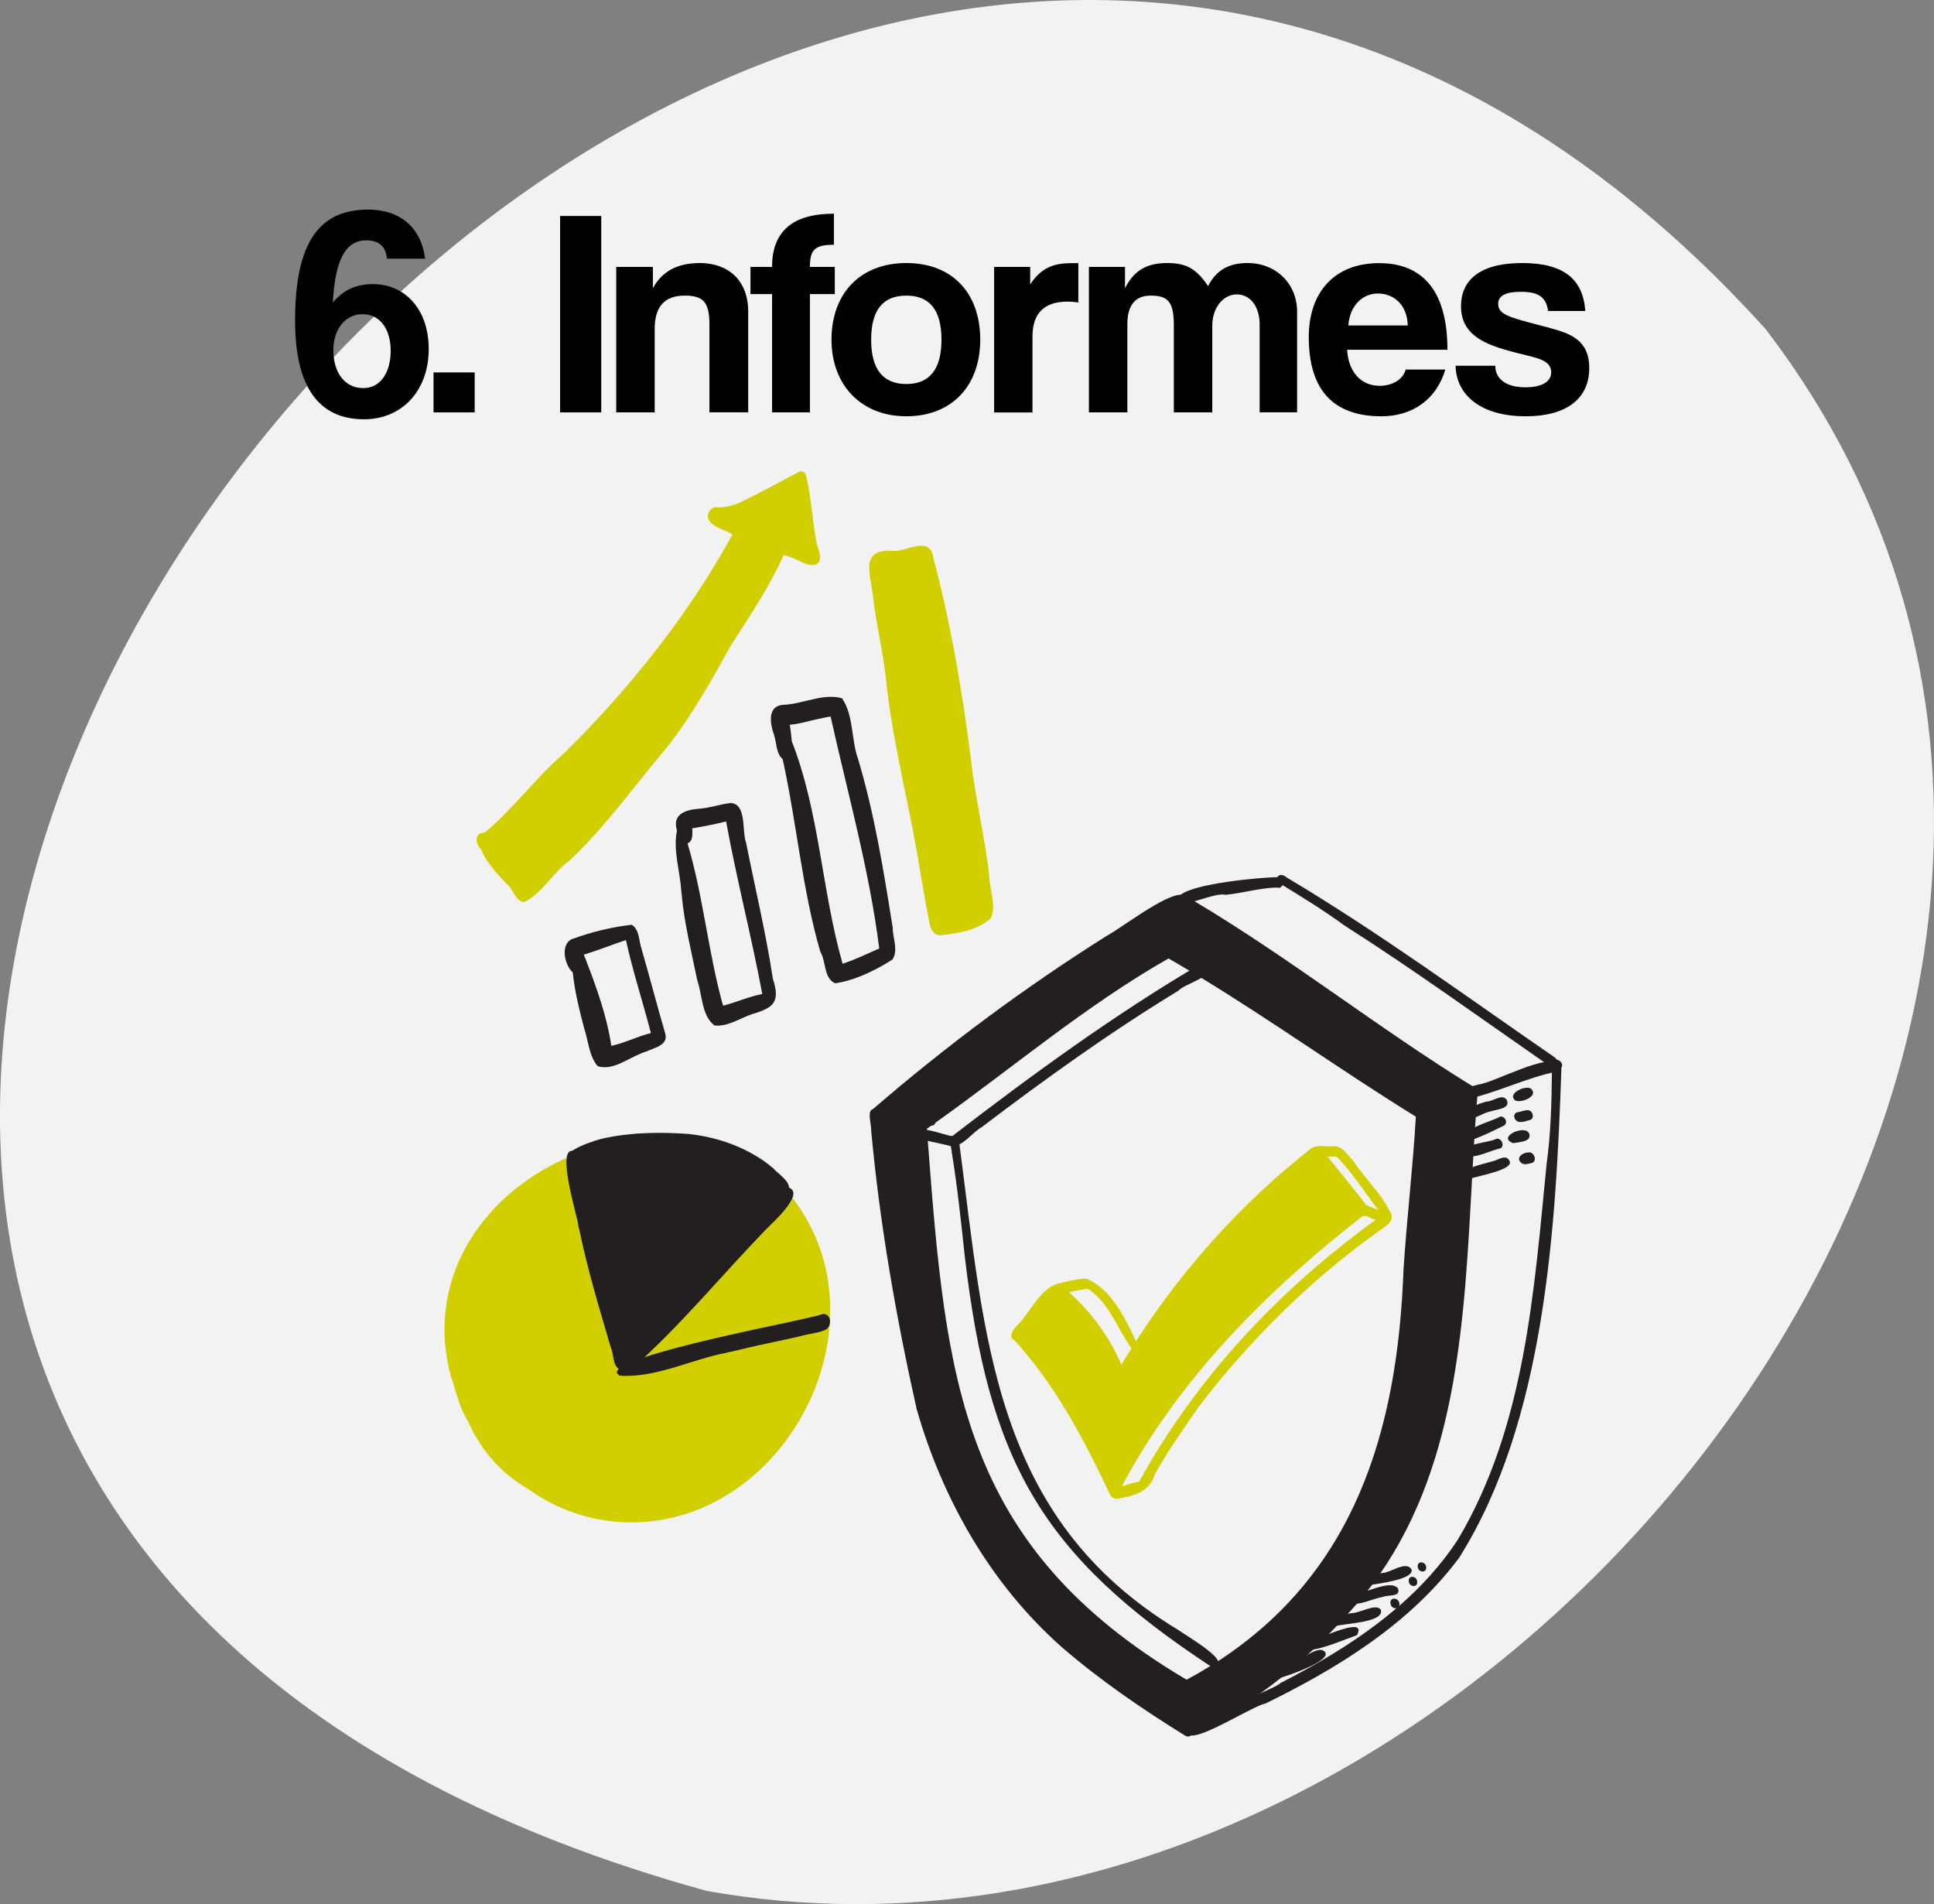
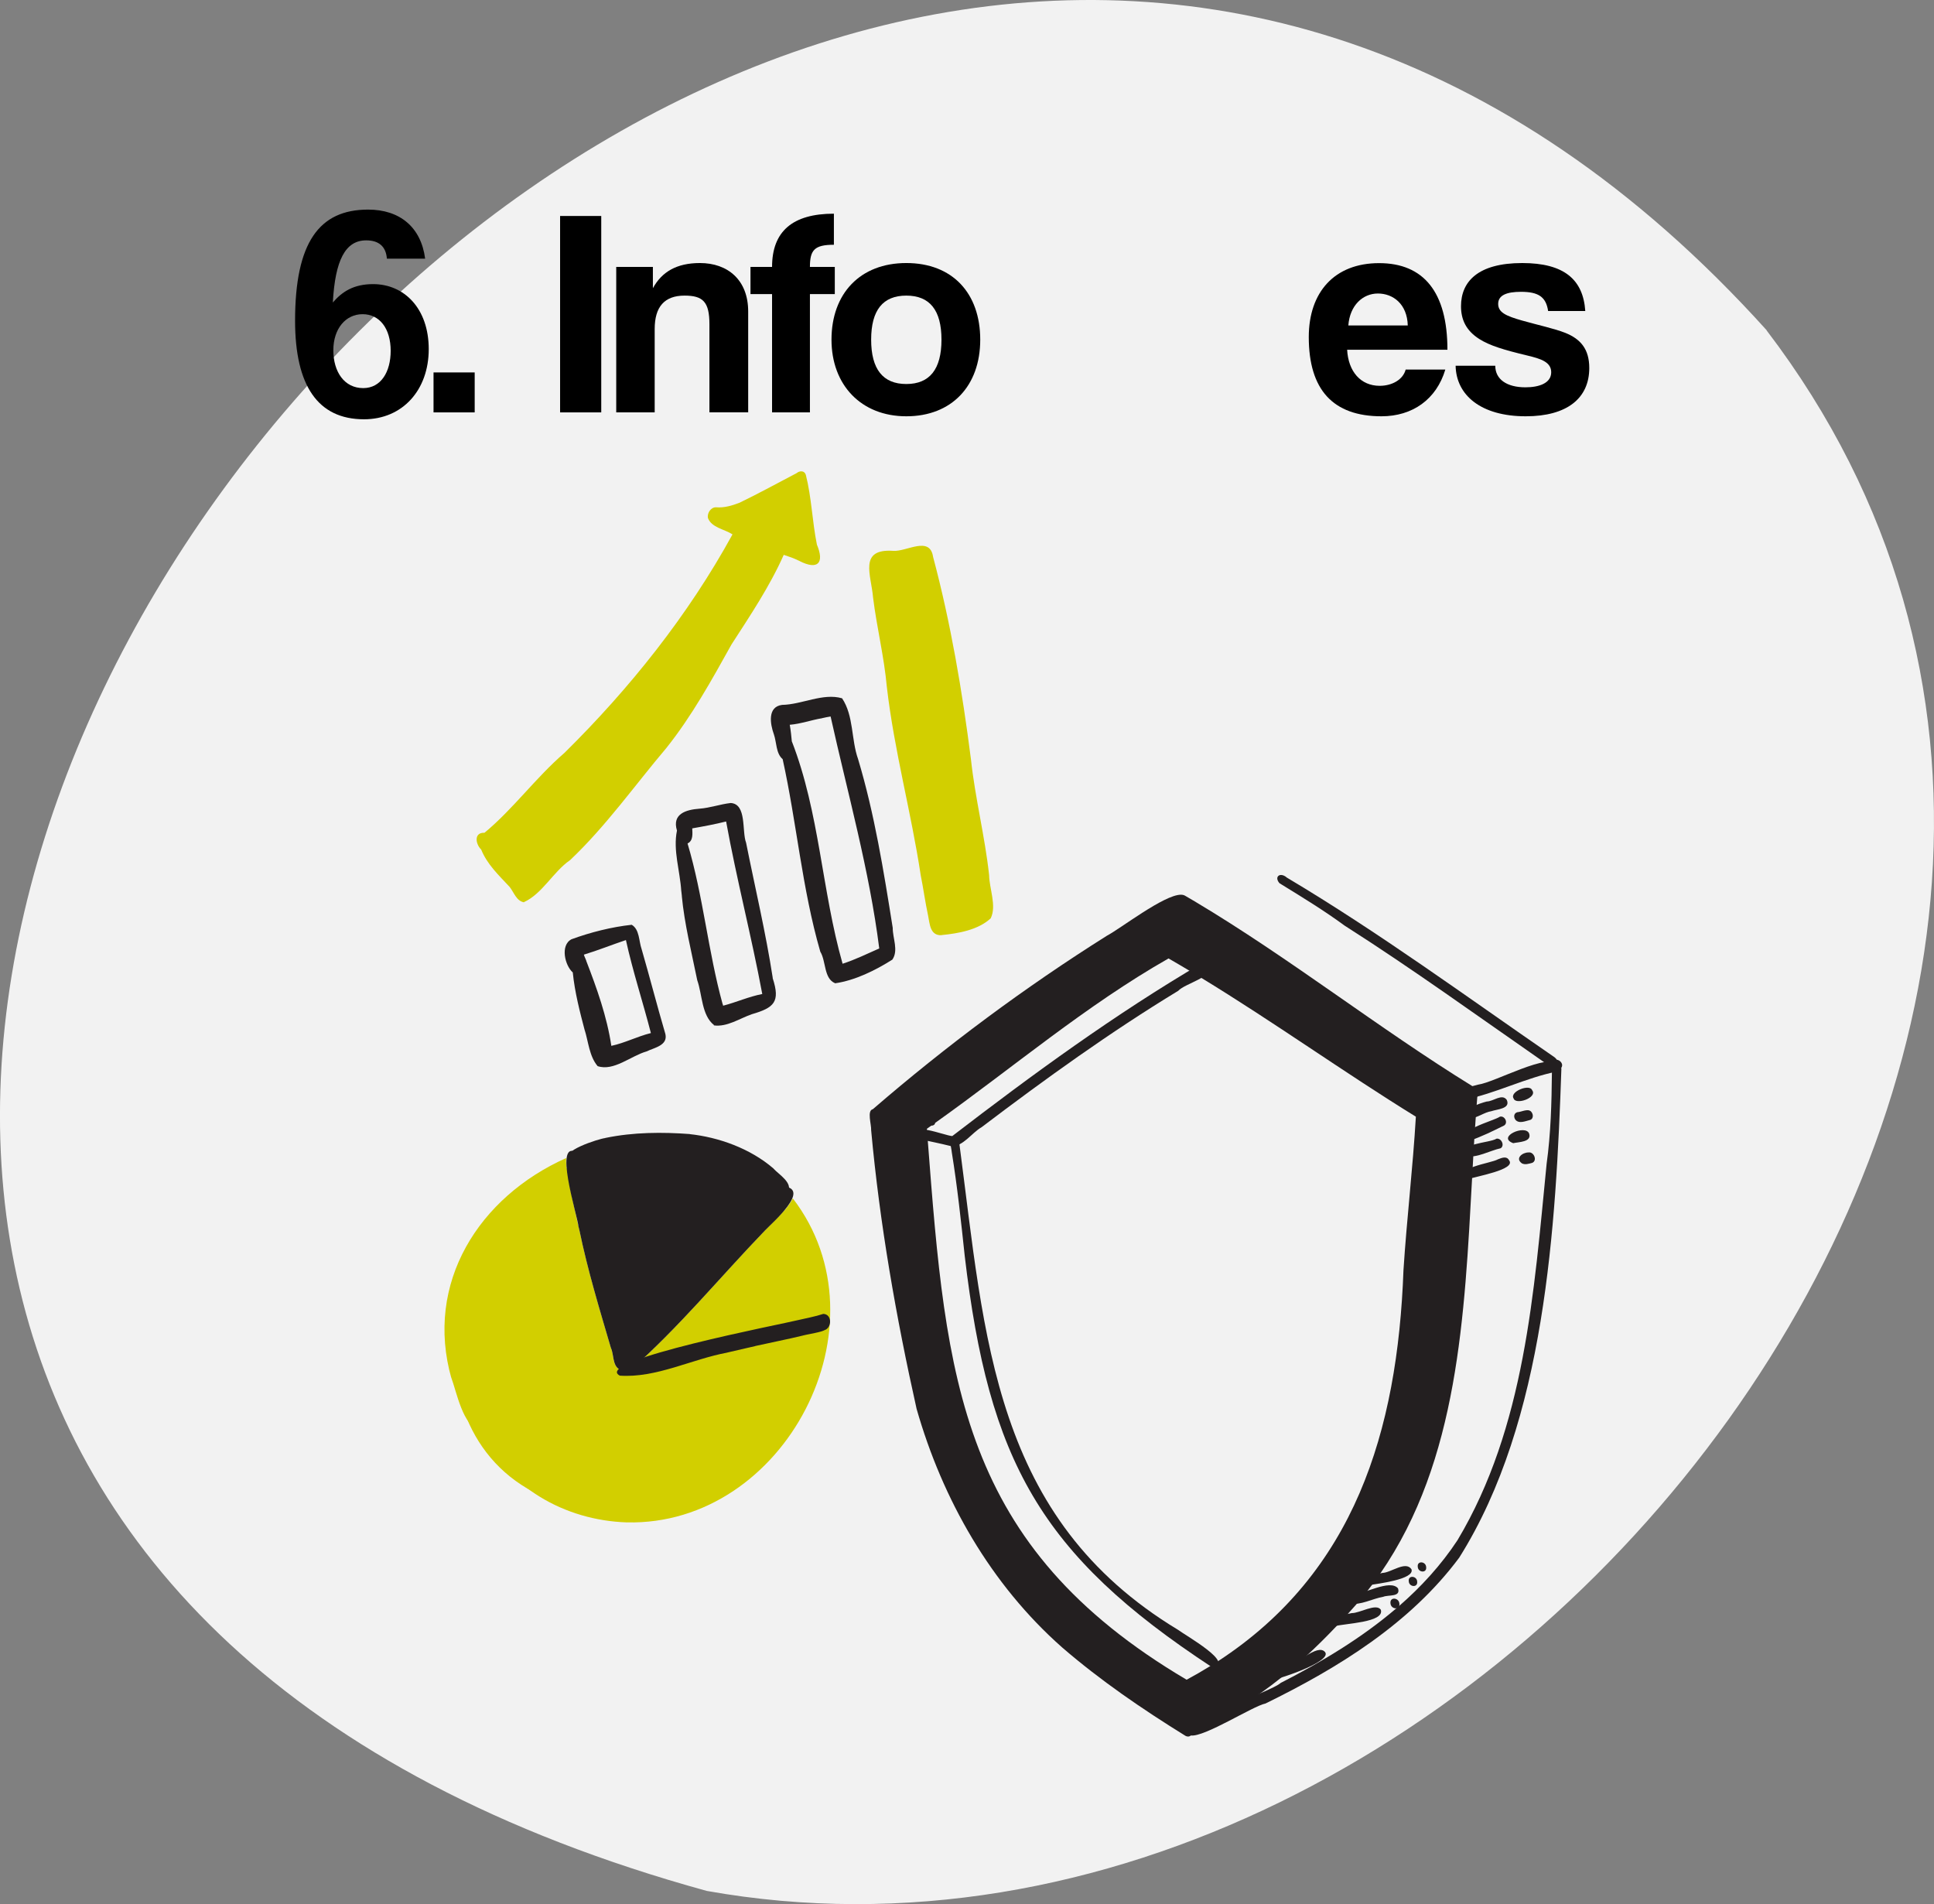
<svg xmlns="http://www.w3.org/2000/svg" id="Capa_2" viewBox="0 0 193.61 190.6">
  <rect x="0" y="0" width="193.61" height="190.6" fill="#808080" stroke="none" />
  <defs>
    <style>      .cls-1 {        fill: #231f20;      }      .cls-2 {        fill: #f2f2f2;      }      .cls-3 {        fill: #d2cf00;      }    </style>
  </defs>
  <g id="Capa_1-2" data-name="Capa_1">
    <g>
      <path class="cls-2" d="M191.56,98.03c-.01.08-.03.16-.04.24.01-.08.03-.16.04-.24Z" />
      <path class="cls-2" d="M176.86,33.06C71.49-83.82-96.47,143.19,70.75,189.28c79.15,14.11,158.24-87.87,106.1-156.21Z" />
    </g>
    <g>
      <path d="M38.73,25.89c-.09-1.21-.8-1.83-2.07-1.83-2.1,0-3.11,2.01-3.34,6.22.92-1.07,2.07-1.84,4.03-1.84,3.11,0,5.57,2.43,5.57,6.51s-2.61,7.02-6.48,7.02c-4.62,0-6.9-3.37-6.9-9.86,0-7.87,2.43-11.13,7.31-11.13,3.17,0,5.3,1.75,5.71,4.91h-3.82ZM39.11,35.12c0-2.25-1.12-3.67-2.81-3.67s-2.93,1.45-2.93,3.61,1.1,3.79,2.99,3.79c1.78,0,2.75-1.63,2.75-3.73Z" />
      <path d="M43.4,41.28v-4h4.12v4h-4.12Z" />
      <path d="M56.07,41.28v-19.66h4.12v19.66h-4.12Z" />
      <path d="M71.02,41.28v-8.82c0-2.25-.65-2.87-2.49-2.87-2.01,0-2.99,1.12-2.99,3.34v8.35h-3.85v-14.56h3.67v2.13c.89-1.63,2.37-2.52,4.71-2.52,2.78,0,4.83,1.69,4.83,4.85v10.09h-3.88Z" />
      <path d="M77.29,41.28v-11.84h-2.16v-2.72h2.16c0-3.55,2.04-5.33,6.19-5.33v3.11c-1.95,0-2.4.53-2.4,2.22h2.49v2.72h-2.49v11.84h-3.79Z" />
      <path d="M83.24,34c0-4.62,2.87-7.67,7.49-7.67s7.4,3.02,7.4,7.67-2.87,7.67-7.4,7.67-7.49-3.14-7.49-7.67ZM94.25,34c0-2.96-1.18-4.41-3.52-4.41s-3.52,1.45-3.52,4.41,1.18,4.44,3.52,4.44,3.52-1.48,3.52-4.44Z" />
-       <path d="M99.52,41.28v-14.56h3.61v1.75c1.27-1.95,2.75-2.13,4.32-2.13h.5v3.94c-.36-.06-.71-.09-1.07-.09-2.37,0-3.52,1.18-3.52,3.52v7.58h-3.85Z" />
-       <path d="M126.1,41.28v-8.82c0-1.75-.92-2.99-2.28-2.99s-2.46,1.33-2.46,3.11v8.7h-3.85v-8.76c0-2.34-.62-2.93-2.31-2.93-1.54,0-2.34.95-2.34,2.84v8.85h-3.85v-14.56h3.61v2.13c.98-1.92,2.34-2.52,4.26-2.52s2.93.62,4.06,2.31c.8-1.6,2.1-2.31,3.94-2.31,2.93,0,4.97,2.13,4.97,4.85v10.09h-3.76Z" />
      <path d="M134.86,35.01c.12,2.19,1.36,3.61,3.26,3.61,1.24,0,2.34-.62,2.6-1.63h3.97c-.89,2.99-3.29,4.68-6.39,4.68-4.86,0-7.28-2.66-7.28-7.93,0-4.5,2.58-7.4,7.04-7.4s6.84,2.9,6.84,8.67h-10.04ZM140.93,32.58c-.06-2.16-1.48-3.2-2.99-3.2s-2.81,1.18-2.96,3.2h5.95Z" />
      <path d="M154.98,31.13c-.21-1.42-.98-1.92-2.72-1.92-1.45,0-2.28.35-2.28,1.21s.8,1.21,2.37,1.66c1.66.47,3.23.8,4.35,1.24,1.54.62,2.4,1.63,2.4,3.52,0,3.02-2.22,4.83-6.36,4.83-4.47,0-6.96-2.1-7.02-5.06h3.97c0,1.36,1.15,2.16,3.02,2.16,1.36,0,2.58-.41,2.58-1.51,0-1.04-1.1-1.36-2.34-1.66-2.46-.59-3.82-1.01-4.85-1.66-1.36-.86-1.84-1.98-1.84-3.29,0-2.46,1.69-4.32,6.13-4.32,4.2,0,6.1,1.66,6.31,4.8h-3.7Z" />
    </g>
    <g>
      <g>
        <path class="cls-1" d="M147.69,108.9c-.09-.06-.19-.12-.28-.17-9.48-5.85-18.23-12.79-27.82-18.51-.31-.19-.62-.37-.94-.55-.11-.07-.26-.11-.44-.11-1.71.02-6.02,3.38-7.39,4.1-8.22,5.17-16.1,11.03-23.44,17.37-.61.13-.14,1.52-.17,2.11.86,9.38,2.5,18.72,4.55,27.89,2.6,9.09,7.43,17.57,14.56,23.87,3.84,3.32,8.05,6.19,12.36,8.86.18.1.39.09.53-.04.04-.03.07-.08.09-.13,1.94.14,3.82-2.18,5.5-3.17.49-.31.96-.63,1.43-.96,0,0,0,0,0,0,.71-.5,1.39-1.02,2.07-1.56.92-.74,1.8-1.51,2.66-2.31.17-.16.34-.32.51-.48.54-.51,1.06-1.03,1.58-1.56.26-.27.53-.55.79-.82.37-.39.73-.78,1.09-1.18.31-.34.61-.68.91-1.02.07-.08.14-.16.21-.24.3-.35.59-.71.86-1.07.16-.2.31-.4.47-.61.28-.37.54-.74.81-1.12,7.82-11.33,8.42-25.85,9.18-39.57.02-.37.04-.73.06-1.1.02-.36.04-.72.06-1.08.02-.39.05-.79.07-1.18.01-.19.02-.37.03-.56.02-.4.05-.8.08-1.2.02-.33.05-.67.07-1,.03-.41.06-.83.09-1.24.02-.26.04-.51.06-.77.02-.02.03-.04.04-.06.16-.29.01-.69-.26-.86ZM140.5,127.13c-.59,16.22-4.95,30.29-18.56,39.15-.26.17-.52.33-.78.49-.76.47-1.55.93-2.37,1.37-22.73-13.42-24.08-30.08-25.91-53.93-.03-.37-.06-.74-.09-1.11,0-.04,0-.08,0-.11,0,0,0,0,0,0,.16-.11.31-.23.44-.31.19,0,.35-.08.39-.28,7.77-5.52,15.05-11.73,23.36-16.46.7.4,1.39.81,2.08,1.22.4.24.81.48,1.21.73,7.27,4.43,14.23,9.42,21.47,13.89-.3,5.11-.91,10.23-1.24,15.35Z" />
        <path class="cls-1" d="M146.5,110.09c-1.65-.87.74-1.31,1.48-1.52,1.69-.23,7.15-3.31,8.13-1.99.08.22.05.55-.19.67-3.21.63-6.19,2.22-9.41,2.85,0,0,0,0,0,0Z" />
        <path class="cls-1" d="M156.31,106.93c-.55,15.89-1.6,35.29-10.23,48.99-4.91,6.6-12.1,11.03-19.39,14.6-1.26.25-6.12,3.39-7.48,3.2-.16-.02-.28-.09-.33-.22-.86-.74,4.32-2.71,7.35-4.03,0,0,0,0,0,0,.97-.42,1.73-.78,1.98-1.01,4.06-2.08,8.1-4.49,11.59-7.48h0c.08-.07.16-.14.24-.2,2.23-1.94,4.23-4.12,5.87-6.61,6.76-11.31,7.65-24.86,8.92-37.67.42-3.03.5-6.08.53-9.13,0-.19,0-.39,0-.58,0-.13,0-.25,0-.38.02-.05.04-.1.06-.14.09-.15.23-.2.37-.2.38.01.8.45.48.86Z" />
        <path class="cls-1" d="M155.9,106.4c-.03.23-.23.41-.51.38-.1,0-.22-.05-.34-.13-.16-.11-.32-.22-.48-.33-6.61-4.59-13.17-9.34-19.97-13.67-2-1.47-4.11-2.76-6.22-4.06-.1-.06-.19-.12-.29-.18-.22-.25-.26-.48-.19-.63.11-.25.53-.29.93.07,9.24,5.5,17.96,11.9,26.79,17.98.09.07.16.14.21.22.06.11.08.22.07.33Z" />
-         <path class="cls-1" d="M128.39,88.6c-.1.21-.3.34-.56.24-1.77.04-3.4.57-5.14.73-.66-.17-2.01.34-3.11.65-.86.24-1.56.36-1.65-.07-.06-.21.05-.41.28-.59,1.46-1.15,7.95-1.73,9.7-1.76.11,0,.2,0,.27,0,.3.15.34.53.21.8Z" />
+         <path class="cls-1" d="M128.39,88.6Z" />
        <path class="cls-1" d="M147.26,111.94c-1.36-.81.92-1.51,1.58-1.68.65,0,1.53-.83,2-.16.41.9-.99.93-1.54,1.13-.71.11-1.35.64-2.04.71Z" />
        <path class="cls-1" d="M151.52,109.95c-.42-.68,1.63-1.49,1.86-.82.58.74-1.67,1.53-1.86.81,0,0,0,0,0,0Z" />
        <path class="cls-1" d="M147.13,114.18c-1.77-.95,2.38-1.95,3.02-2.4.47-.13.86.59.43.88-1.12.55-2.29,1.14-3.46,1.52Z" />
        <path class="cls-1" d="M151.7,112.08c-.24-.35-.1-.76.35-.77.46-.08,1.11-.44,1.35.16.1.22.05.54-.2.63-.47.11-1.13.43-1.5-.02Z" />
        <path class="cls-1" d="M146.77,115.73c-.96-1.3,2.32-1.29,3.05-1.75.48-.07.84.68.41.96-1.1.24-2.38,1-3.46.79Z" />
        <path class="cls-1" d="M151.51,114.44c-1.75-.62,1.21-1.93,1.57-.97.29.85-1.05.84-1.59.96,0,0,.02,0,.02,0Z" />
        <path class="cls-1" d="M146.99,118.04c-1.68-1.14,2.27-1.58,2.96-1.99.37-.14.88-.37,1.12.09.76.95-3.4,1.62-4.08,1.9Z" />
        <path class="cls-1" d="M152.34,116.44c-.69-.5.08-1.09.68-1.08.53-.09.91.81.37,1.04-.33.09-.72.22-1.04.05Z" />
        <path class="cls-1" d="M126.82,168.28c-1.48-.94,1.14-1.28,1.81-1.46,1.09-.04,3.24-2.37,4.02-1.45.76.98-5,2.87-5.83,2.91Z" />
-         <path class="cls-1" d="M131.19,165.17c-.51-.14-.62-1.07.04-.93.72-.13,5.74-2.62,4.61-.56-1.5.54-3.09,1.25-4.64,1.49Z" />
        <path class="cls-1" d="M133.6,162.79c-1.59-.96,1.05-1.13,1.72-1.32.79.02,2.44-1.02,2.91-.34.42,1.3-3.7,1.37-4.63,1.66Z" />
        <path class="cls-1" d="M135.13,160.52c-.4-.26-.33-.87.2-.89,1.2-.03,3.81-1.59,4.62-.64.31.9-.97.63-1.48.85-1.11.19-2.23.86-3.34.68Z" />
        <path class="cls-1" d="M137.08,158.67c-.45,0-.7-.76-.25-.9.52-.11,1.06-.18,1.56-.32.86-.02,2.32-1.24,2.91-.37.35,1.02-3.42,1.45-4.22,1.59Z" />
        <path class="cls-1" d="M141.03,158.3c-.09-.65.8-.57.84,0,.09.65-.8.57-.84,0Z" />
        <path class="cls-1" d="M141.93,156.85c-.09-.65.8-.57.84,0,.09.65-.8.57-.84,0Z" />
        <path class="cls-1" d="M139.2,160.51c-.1-.69.84-.6.89,0,.1.69-.84.6-.89,0Z" />
-         <path class="cls-3" d="M113.27,134.97s0,0,0-.01c-1.39-1.91-2.22-4.56-4.37-5.96-.63.09-1.26.2-1.88.34,2.23,2.02,4.05,4.48,5.24,7.25.34-.54.67-1.09,1.02-1.62ZM137.71,122.1c-.34-.1-.68-.25-1-.41-.08.03-.17.05-.28.03-9.56,7.42-18.42,16.31-24.13,27.07.57-.2,1.16-.37,1.75-.5,5.72-10.4,14.07-19.26,23.66-26.18ZM136.78,120.62c.38.21.8.31,1.18.5-1.33-1.81-2.59-3.73-4.16-5.36-.29.02-.59.02-.89.02,1.35,1.7,2.57,3.15,3.85,4.83,0,0,0,0,.01,0ZM139.14,121.26c.59.9-.29,1.4-.96,1.87-6.85,4.86-12.92,10.86-18.05,17.51-1.6,2.32-3.22,4.55-4.56,7.03-.53,1.71-2.21,2.12-3.81,2.37,0,0,0,0,0,0-.24-.08-.45-.11-.61-.38-2.6-5.5-5.48-11.01-9.6-15.5-.67-.33-.13-1.01.2-1.41,1.33-1.26,2.28-3.62,3.98-4.2,1.04-.29,1.89-.47,2.93-.58,2.51.94,3.99,3.95,5.05,6.29,0,0,0,0,0,0,4.77-7.36,10.67-13.92,17.57-19.32.64-.42,1.61-.1,2.36-.2.79.04,1.3.94,1.83,1.45,1.13,1.75,2.74,3.17,3.65,5.06Z" />
        <path class="cls-1" d="M95.21,114.73c-1.11-.28-2.27-.51-3.37-.74-1.08-1.92,2.71-.31,3.49-.27,8.06-6.19,16.27-12.19,25.05-17.34.25-.18.57,0,.71.24.5,1.17-2.44,1.8-3.14,2.56-6.83,4.15-13.31,8.82-19.68,13.65-1,.57-1.86,1.96-3.06,1.91Z" />
        <path class="cls-1" d="M121.34,166.89c-17.25-11.31-22.35-20.72-24.76-41.15-.37-3.48-.74-6.95-1.3-10.41-.04-.49-.31-1.14.1-1.52.44-.26.95.36.67.75,0,0,0,0,0,0,2.56,19.38,3.35,37.39,21.89,48.59.71.54,5.8,3.4,3.41,3.74Z" />
      </g>
      <g>
        <path class="cls-1" d="M59.82,106.71c-.83-.99-.92-2.45-1.3-3.65.01.06.03.11.04.17-.51-1.94-1.02-3.89-1.22-5.89-.79-.69-1.28-2.72-.13-3.32,1.91-.7,4.01-1.23,6.03-1.45.79.46.71,1.64.99,2.43.82,2.83,1.55,5.68,2.38,8.5.27,1.16-1.12,1.37-1.89,1.75-1.56.44-3.28,2.01-4.89,1.47ZM58.68,96.16c1.07,2.77,2.08,5.59,2.52,8.53,1.36-.29,2.61-.95,3.96-1.28-.8-3.11-1.81-6.17-2.5-9.31-1.41.47-2.79,1.03-4.21,1.46.06.21.17.4.24.6Z" />
        <path class="cls-1" d="M71.48,102.61c-1.25-.98-1.17-3.05-1.68-4.49-.57-2.81-1.28-5.61-1.55-8.47,0,.04.01.09.02.13-.02-.18-.04-.36-.06-.54,0,.01,0,.02,0,.03,0-.04,0-.09-.01-.13,0,.02,0,.03,0,.05-.12-2-.84-4.08-.43-6.05-.51-1.67.9-2.09,2.25-2.19,1.07-.08,2.08-.45,3.13-.57,1.63.1,1.1,2.83,1.54,3.98.9,4.51,1.97,8.99,2.67,13.54,0-.02-.01-.04-.02-.06,0,.03.02.06.02.1,0,0,0,0,0,0,.76,2.34.15,2.93-2.09,3.58-1.22.42-2.49,1.31-3.82,1.12ZM72.35,100.5c.02.06.03.11.04.17,1.32-.34,2.57-.91,3.92-1.17-1.08-5.78-2.57-11.49-3.62-17.27-1.12.28-2.25.49-3.39.69.02.53.11,1.24-.47,1.51,1.57,5.26,2.05,10.79,3.51,16.08Z" />
        <path class="cls-1" d="M83.6,98.42c-1.13-.46-.9-2.18-1.47-3.14,0,.02.02.05.03.07-.02-.04-.03-.08-.05-.12,0,0,0,0,0,0-1.82-6.28-2.35-12.87-3.76-19.24-.68-.57-.6-1.7-.88-2.49-.37-1.02-.66-2.75.82-2.94,1.98-.03,4.1-1.22,6.01-.66,1.18,1.77.9,4.12,1.6,6.08,1.65,5.5,2.57,11.24,3.47,16.9,0,0,0,0,0,0-.01,1.03.6,2.26-.04,3.18-1.71,1.08-3.73,2.08-5.74,2.37ZM84.35,96.47c1.27-.41,2.46-1,3.67-1.53-.99-7.85-3.16-15.52-4.87-23.22-.29.05-.58.1-.86.17.01,0,.02,0,.03,0-1.1.18-2.15.57-3.26.66.11.59.16,1.18.22,1.78,0-.04,0-.08-.01-.12,2.78,7.14,2.99,14.93,5.08,22.26Z" />
        <path class="cls-3" d="M52.45,90.32c-.76-.13-1.01-1.02-1.44-1.55-1.08-1.16-2.23-2.23-2.84-3.73,0,0,0,0,0,0-.57-.55-.75-1.72.33-1.68,2.89-2.39,5.14-5.53,8-7.99,0,0-.01.01-.02.02,6.56-6.47,12.42-13.81,16.85-21.9h0c-.8-.52-2.1-.67-2.46-1.64-.09-.48.28-1.08.81-1.07.81.07,1.62-.17,2.36-.46,1.93-.93,3.81-1.97,5.71-2.96.31-.26.78-.27.92.17.58,2.28.64,4.68,1.11,6.99.78,1.85.08,2.57-1.74,1.64,0,0,.02,0,.03.01-.15-.07-.29-.14-.44-.2,0,0,0,0,.01,0-.38-.17-.79-.28-1.18-.43-1.41,3.17-3.35,6.06-5.23,8.97-1.98,3.56-3.96,7.15-6.51,10.35-3.19,3.77-6.06,7.84-9.64,11.23-1.71,1.18-2.77,3.36-4.62,4.21Z" />
        <path class="cls-3" d="M94.27,93.61c-1.16.07-1.19-1.11-1.36-1.96-.29-1.35-.47-2.7-.74-4.05-.96-6.35-2.64-12.39-3.39-18.84-.27-3.02-1.01-5.96-1.38-8.96-.18-2.23-1.48-4.9,2.02-4.66,1.33.1,3.67-1.54,3.99.6,1.77,6.63,2.92,13.45,3.79,20.26.42,3.9,1.4,7.74,1.82,11.6.02,1.36.77,3.07.16,4.32-1.25,1.17-3.26,1.52-4.91,1.68Z" />
      </g>
      <g>
        <path class="cls-3" d="M58.6,151.06c-17.86-3.03-16.62-27.37-1.86-34.13.26,1.97.75,3.9,1.17,5.84-.01-.04-.02-.09-.03-.13.04.15.07.29.11.44,0,0,0,0,0-.01.83,4.05,2.04,8,3.2,11.96,0-.04-.02-.07-.03-.11.3.67.14,1.72.81,2.12.05.52,1.01.78,1.1.13,4.88-4.27,9.03-9.35,13.53-14.03-.01.01-.02.02-.03.03.64-.64,1.28-1.29,1.91-1.94,3.04,3.37,4,8.09,3.01,12.48,0,0,0,0,0-.01,0,.04-.01.09-.02.14,0-.01,0-.03,0-.04-.61,3.97-2.61,7.78-5.43,10.64.03-.03.07-.07.11-.11-4.39,4.98-10.9,7.76-17.55,6.74Z" />
        <path class="cls-3" d="M50.3,124.41c.47-3.29,4.07-5.28,6.45-7.28.05.52.17,1.01.28,1.52-2.26,1.49-4.74,2.89-6.08,5.34.27.43-.4.92-.66.42Z" />
        <path class="cls-3" d="M62.73,152.39c-6.22-.21-12.02-3.53-14.71-9.25-1.68-.37-2.3-3.8-2.86-5.29.01.05.03.11.04.16-2.73-9.59,2.75-18.19,11.48-22.09-.05.89.18,1.83.36,2.72-4.34,1.55-6.82,5.57-8.58,9.61-1.17,2.92-.54,6.23-.27,9.28,2.52-.63,1.48,3.23,2.71,4.49,4.42,8.51,16.34,9.67,23.26,3.5-.02.02-.04.03-.06.05.05-.04.09-.07.14-.11,0,0,0,0,0,0,6.92-5.41,8.77-16.2,3.34-23.28.67-.68,1.35-1.37,1.79-2.22,9.72,12.66-.78,32.8-16.62,32.43Z" />
        <path class="cls-1" d="M62.59,137.58c-.27-.04-.6-.24-.62-.53-.66-.41-.51-1.46-.81-2.12,0,.04.02.07.03.11-1.16-3.96-2.37-7.91-3.2-11.96,0,0,0,0,0,.01-.04-.15-.07-.29-.11-.44.01.04.02.09.03.13-.07-.99-2.68-9.13-.01-7.32,1.1-.42,2.16-.81,3.34-.69h0c5.97-1.77,12.8-.6,17.22,3.96-.02,0-.03.01-.05.02,2.83.25-1.06,3.61-1.84,4.43,0,0,.02-.02.03-.03-4.5,4.67-8.65,9.75-13.53,14.03-.03.24-.24.43-.48.4Z" />
        <path class="cls-1" d="M78.08,119.43c-.9-1.02-1.91-2.03-3.12-2.66.02,0,.04.02.05.02-5.41-2.92-11.68-2.24-17.46-.95-.04.11-.15.18-.27.17,0,0,0,0,0,0-1.55-.67,2.71-2.04,3.31-2.09-.01,0-.02,0-.03,0,.03,0,.06-.01.08-.02,0,0,0,0,0,0,2.77-.57,5.64-.59,8.45-.38-.03,0-.06,0-.09,0,2.97.31,6.12,1.46,8.4,3.42.56.64,2.06,1.47,1.45,2.45-.19.23-.56.28-.77.04Z" />
        <path class="cls-1" d="M62.03,137.69c-2.77-1.5,16.53-5.2,17.78-5.53.88-.21,1.77-.36,2.61-.64.87.03.88,1.33.16,1.62.03-.02.05-.03.08-.05-.23.13-.46.2-.73.26.03,0,.07-.02.1-.02-.57.14-1.15.23-1.72.37.03,0,.07-.02.1-.02-1.6.39-3.22.7-4.82,1.06.01,0,.02,0,.04,0-.21.05-.41.1-.62.14,0,0,.01,0,.02,0-.04,0-.07.02-.11.02,0,0,0,0,0,0-.73.17-1.46.34-2.2.51.04,0,.07-.02.11-.02-3.59.66-7.14,2.57-10.81,2.31Z" />
      </g>
    </g>
  </g>
</svg>